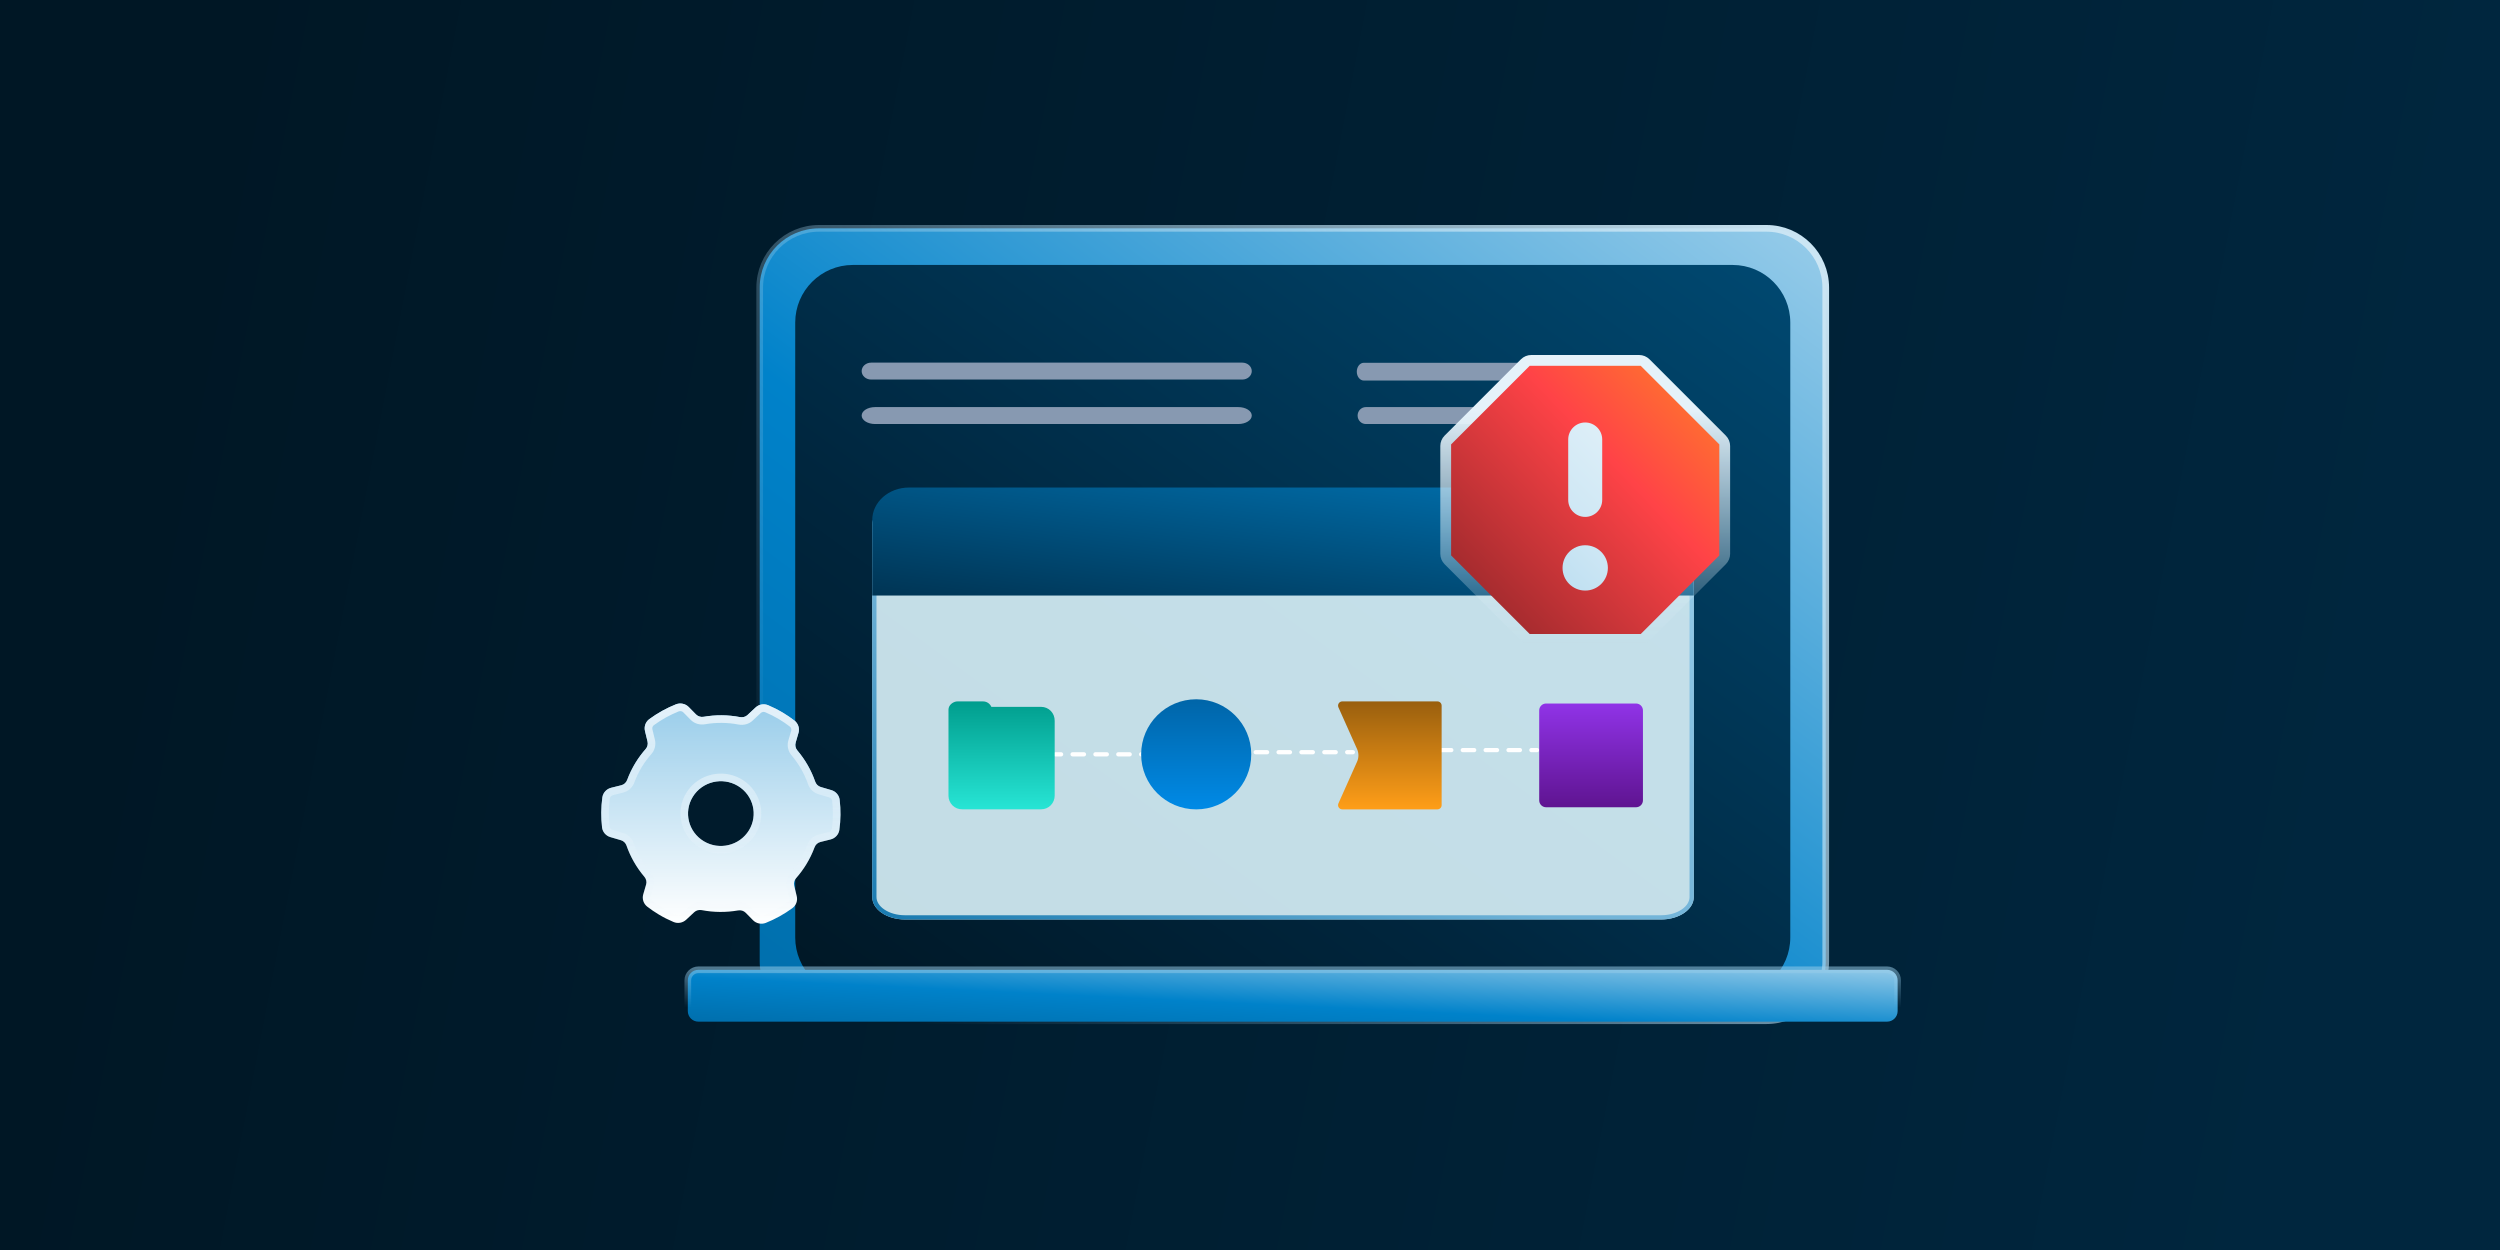
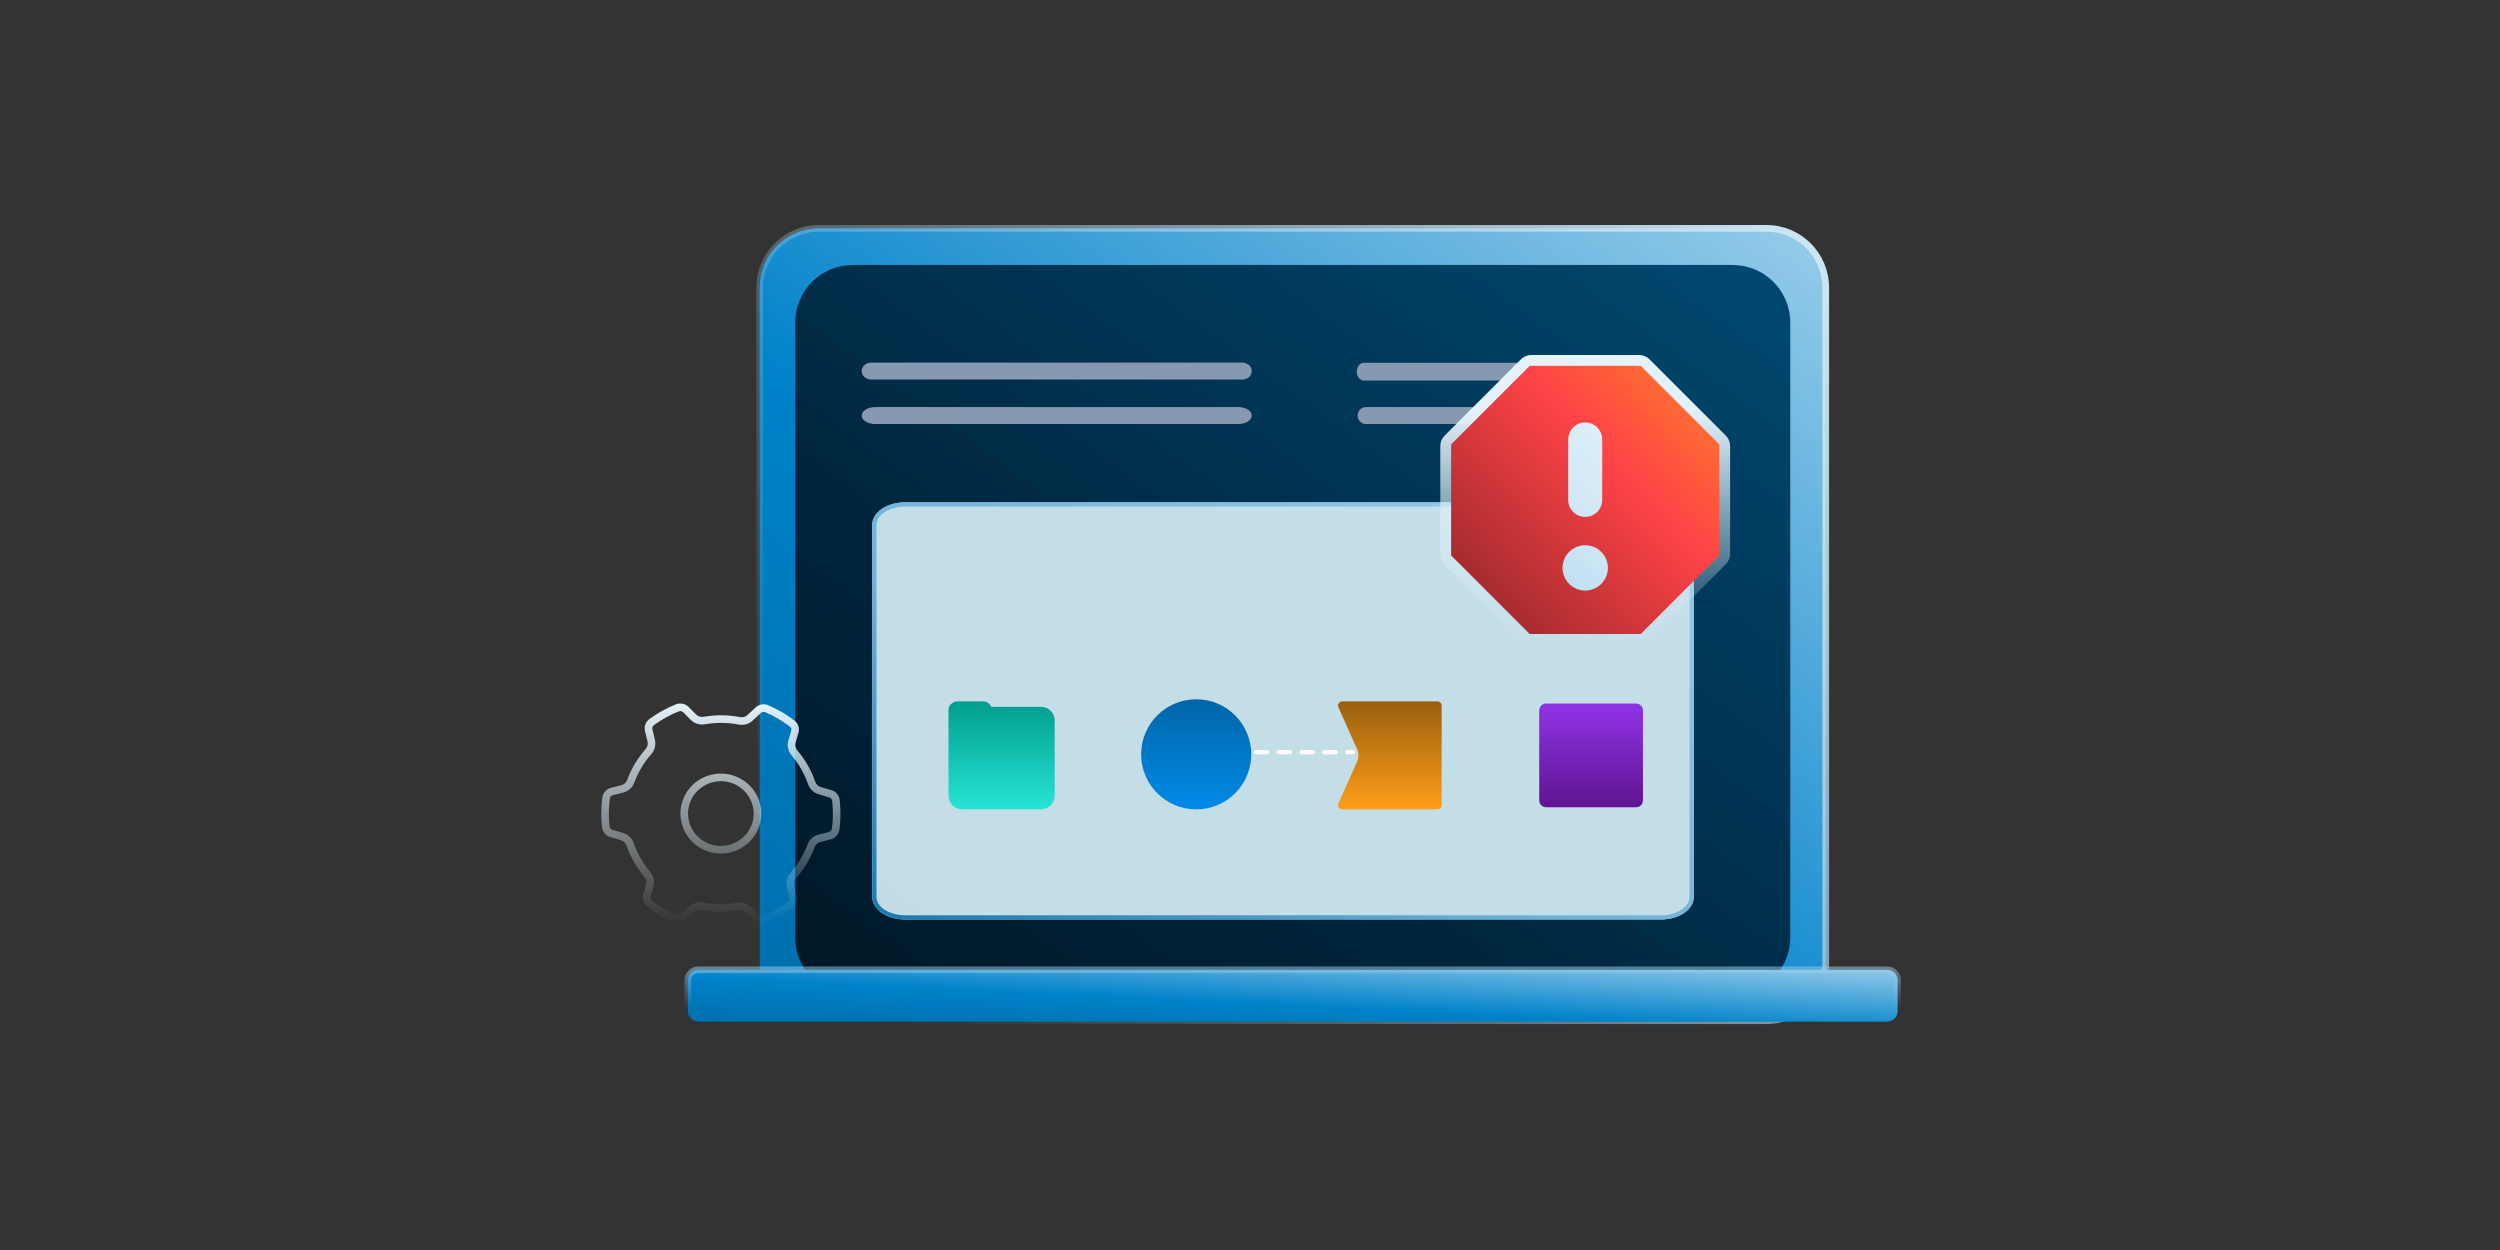
<svg xmlns="http://www.w3.org/2000/svg" width="500" height="250" viewBox="0 0 500 250" fill="none">
  <rect x="0" y="0" width="500" height="250" fill="#333333" stroke="none" />
-   <rect width="500" height="250" fill="url(#paint0_linear_13_6229)" />
  <path d="M163.801 45.669H353.286C359.837 45.669 365.147 50.979 365.147 57.529V192.278C365.147 198.829 359.837 204.14 353.286 204.14H163.801C157.25 204.14 151.94 198.829 151.94 192.278V57.529C151.94 50.979 157.25 45.669 163.801 45.669Z" fill="url(#paint1_linear_13_6229)" stroke="url(#paint2_linear_13_6229)" stroke-width="1.337" />
  <path d="M346.528 52.991H170.572C164.205 52.991 159.044 58.153 159.044 64.519V187.494C159.044 193.861 164.205 199.022 170.572 199.022H346.528C352.895 199.022 358.057 193.861 358.057 187.494V64.519C358.057 58.153 352.895 52.991 346.528 52.991Z" fill="url(#paint3_linear_13_6229)" />
  <path d="M139.675 193.962H377.412C378.58 193.962 379.526 194.909 379.526 196.077V202.217C379.526 203.385 378.58 204.331 377.412 204.331H139.675C138.507 204.331 137.561 203.385 137.561 202.217V196.077C137.561 194.909 138.507 193.962 139.675 193.962Z" fill="url(#paint4_linear_13_6229)" stroke="url(#paint5_linear_13_6229)" stroke-width="1.337" />
  <path d="M271.358 74.333C271.358 73.352 271.99 72.555 272.769 72.555H327.724C328.504 72.555 329.136 73.352 329.136 74.333C329.136 75.315 328.504 76.111 327.724 76.111H272.769C271.99 76.111 271.358 75.315 271.358 74.333Z" fill="#8799B1" />
  <path d="M172.333 74.219C172.333 73.283 173.186 72.525 174.239 72.525H248.449C249.502 72.525 250.355 73.283 250.355 74.219C250.355 75.154 249.502 75.913 248.449 75.913H174.239C173.186 75.913 172.333 75.154 172.333 74.219Z" fill="#8799B1" />
  <path d="M271.521 83.112C271.521 82.176 272.259 81.418 273.169 81.418H317.599C318.51 81.418 319.248 82.176 319.248 83.112C319.248 84.047 318.51 84.805 317.599 84.805H273.169C272.259 84.805 271.521 84.047 271.521 83.112Z" fill="#8799B1" />
  <path d="M172.333 83.112C172.333 82.176 173.539 81.418 175.027 81.418H247.661C249.149 81.418 250.355 82.176 250.355 83.112C250.355 84.047 249.149 84.805 247.661 84.805H175.027C173.539 84.805 172.333 84.047 172.333 83.112Z" fill="#8799B1" />
-   <path d="M159.347 179.239L158.841 177.152C158.717 176.623 158.841 176.063 159.199 175.656C159.946 174.812 160.623 173.899 161.229 172.917C161.914 171.796 162.474 170.645 162.91 169.464C163.104 168.934 163.532 168.535 164.085 168.397L166.115 167.891C167.041 167.66 167.741 166.901 167.873 165.972C168.153 163.97 168.169 161.952 167.936 159.964C167.827 159.051 167.165 158.284 166.271 158.023L164.155 157.401C163.626 157.248 163.221 156.841 163.042 156.327C162.256 154.071 161.051 151.953 159.471 150.089C159.106 149.659 158.966 149.091 159.121 148.554L159.697 146.574C159.961 145.669 159.642 144.694 158.888 144.111C158.164 143.551 157.394 143.029 156.593 142.546C155.636 141.97 154.648 141.472 153.644 141.049C152.788 140.681 151.793 140.865 151.108 141.502L149.498 143.006C149.101 143.382 148.541 143.52 147.996 143.421C145.577 142.952 143.118 142.945 140.73 143.359C140.17 143.459 139.602 143.29 139.205 142.891L137.75 141.41C137.089 140.735 136.078 140.52 135.191 140.865C133.316 141.617 131.527 142.599 129.877 143.812C129.123 144.364 128.78 145.308 128.998 146.206L129.504 148.293C129.628 148.823 129.504 149.383 129.146 149.789C128.399 150.633 127.722 151.547 127.115 152.529C126.431 153.649 125.871 154.8 125.435 155.982C125.241 156.511 124.813 156.91 124.26 157.048L122.23 157.555C121.304 157.785 120.604 158.545 120.472 159.473C120.192 161.476 120.176 163.494 120.409 165.481C120.518 166.394 121.18 167.162 122.074 167.423L124.19 168.044C124.719 168.198 125.124 168.604 125.303 169.118C126.089 171.374 127.294 173.492 128.874 175.357C129.239 175.786 129.379 176.354 129.224 176.891L128.648 178.871C128.384 179.777 128.703 180.751 129.457 181.334C130.181 181.894 130.951 182.416 131.752 182.9C132.709 183.475 133.697 183.974 134.701 184.396C135.556 184.764 136.552 184.58 137.237 183.943L138.847 182.439C139.244 182.063 139.804 181.925 140.349 182.025C142.768 182.493 145.227 182.501 147.615 182.086C148.175 181.986 148.743 182.155 149.14 182.554L150.595 184.035C151.256 184.71 152.267 184.925 153.154 184.58C155.029 183.828 156.818 182.846 158.468 181.633C159.222 181.081 159.565 180.137 159.347 179.239ZM140.769 168.251C137.673 166.394 136.677 162.42 138.559 159.358C140.442 156.304 144.472 155.322 147.576 157.179C150.672 159.036 151.668 163.01 149.786 166.072C147.903 169.126 143.873 170.108 140.769 168.251Z" fill="url(#paint6_linear_13_6229)" />
  <path d="M135.191 140.865C136.078 140.52 137.089 140.735 137.75 141.41L139.205 142.891C139.602 143.29 140.17 143.459 140.73 143.36C143.118 142.945 145.577 142.952 147.996 143.421C148.507 143.514 149.031 143.399 149.421 143.074L149.497 143.007L151.108 141.502C151.792 140.865 152.789 140.682 153.644 141.05C154.648 141.472 155.636 141.971 156.593 142.546C157.394 143.03 158.164 143.552 158.888 144.112C159.642 144.695 159.961 145.669 159.697 146.574L159.121 148.554C158.965 149.091 159.105 149.659 159.471 150.089C161.05 151.954 162.257 154.071 163.042 156.327C163.221 156.841 163.625 157.248 164.154 157.402L166.27 158.023C167.165 158.284 167.827 159.051 167.936 159.964C168.169 161.952 168.153 163.97 167.873 165.972L167.842 166.144C167.653 166.994 166.983 167.674 166.115 167.89L164.084 168.397C163.532 168.535 163.104 168.934 162.91 169.464L162.74 169.905C162.332 170.932 161.829 171.936 161.23 172.916L160.999 173.282C160.453 174.126 159.852 174.918 159.199 175.656C158.841 176.063 158.717 176.623 158.841 177.153L159.347 179.239C159.565 180.137 159.222 181.081 158.467 181.634C156.818 182.846 155.029 183.828 153.154 184.58L152.987 184.638C152.142 184.897 151.214 184.668 150.594 184.035L149.14 182.555C148.743 182.156 148.175 181.986 147.615 182.086L147.166 182.159C144.919 182.498 142.617 182.464 140.349 182.025C139.804 181.925 139.244 182.063 138.847 182.439L137.237 183.943L137.105 184.058C136.429 184.601 135.503 184.741 134.7 184.396C133.822 184.026 132.956 183.599 132.112 183.112L131.752 182.899C130.951 182.416 130.18 181.894 129.457 181.334C128.703 180.751 128.384 179.777 128.648 178.871L129.224 176.892C129.37 176.388 129.255 175.857 128.939 175.439L128.874 175.357C127.393 173.609 126.241 171.638 125.455 169.54L125.303 169.118C125.135 168.636 124.769 168.249 124.288 168.076L124.19 168.044L122.075 167.423C121.236 167.178 120.602 166.489 120.436 165.651L120.409 165.481C120.176 163.494 120.192 161.476 120.472 159.474C120.596 158.603 121.219 157.881 122.059 157.604L122.23 157.555L124.26 157.049C124.813 156.911 125.241 156.511 125.435 155.982C125.817 154.948 126.293 153.937 126.865 152.95L127.115 152.529C127.722 151.547 128.399 150.633 129.146 149.789C129.504 149.383 129.628 148.822 129.504 148.293L128.998 146.206C128.794 145.365 129.082 144.483 129.74 143.92L129.878 143.812C131.527 142.6 133.316 141.617 135.191 140.865ZM136.665 142.473C136.434 142.237 136.069 142.154 135.744 142.279C133.988 142.985 132.316 143.905 130.777 145.036L130.775 145.037C130.515 145.228 130.402 145.547 130.475 145.848V145.849L130.981 147.936L130.983 147.946L131.021 148.13C131.182 149.053 130.947 150.042 130.286 150.793L130.284 150.796C129.596 151.573 128.971 152.417 128.408 153.327C127.775 154.364 127.259 155.422 126.86 156.504L126.861 156.505C126.5 157.487 125.689 158.256 124.629 158.521L124.628 158.522L122.597 159.029H122.597C122.252 159.114 122.018 159.391 121.976 159.687L121.975 159.686C121.714 161.556 121.7 163.442 121.918 165.302L121.94 165.41C122 165.624 122.159 165.818 122.382 165.921L122.5 165.965L122.502 165.965L124.619 166.587L124.618 166.588C125.648 166.888 126.409 167.673 126.738 168.619H126.737C127.461 170.698 128.574 172.653 130.033 174.376H130.033C130.701 175.162 130.991 176.25 130.683 177.314L130.682 177.315L130.107 179.295L130.106 179.297C130.03 179.559 130.098 179.846 130.294 180.05L130.386 180.133L130.387 180.134L130.9 180.518C131.422 180.896 131.968 181.256 132.535 181.598H132.535C133.317 182.068 134.121 182.484 134.939 182.844L135.289 182.996L135.295 182.999L135.301 183.001C135.588 183.125 135.945 183.069 136.202 182.831L137.811 181.33C138.552 180.632 139.533 180.386 140.441 180.503L140.622 180.531L140.637 180.534C142.868 180.966 145.139 180.974 147.349 180.591L147.541 180.563C148.444 180.456 149.368 180.723 150.07 181.345L150.217 181.484L150.224 181.49L151.678 182.971L151.68 182.973L151.773 183.054C152.002 183.226 152.316 183.275 152.6 183.166C154.356 182.46 156.029 181.541 157.568 180.41L157.57 180.409L157.661 180.331C157.856 180.139 157.934 179.861 157.87 179.597V179.597L157.364 177.51L157.362 177.5C157.133 176.526 157.354 175.454 158.059 174.653L158.061 174.65L158.316 174.355C158.904 173.66 159.445 172.915 159.937 172.119C160.57 171.081 161.085 170.022 161.485 168.939C161.846 167.958 162.656 167.189 163.716 166.924L163.717 166.923L165.747 166.417H165.748C166.05 166.342 166.267 166.121 166.345 165.868L166.369 165.759C166.63 163.889 166.645 162.003 166.427 160.144L166.405 160.036C166.335 159.785 166.13 159.564 165.845 159.481L165.842 159.48L163.726 158.859V158.857C162.696 158.557 161.936 157.772 161.607 156.826V156.826C160.883 154.747 159.77 152.792 158.312 151.07V151.069C157.644 150.283 157.354 149.195 157.662 148.132L157.662 148.131L158.238 146.151L158.239 146.149L158.263 146.035C158.298 145.768 158.191 145.492 157.958 145.313L157.958 145.312C157.286 144.792 156.565 144.303 155.81 143.847V143.848C154.916 143.31 153.993 142.844 153.056 142.45L153.05 142.447L153.044 142.445C152.757 142.321 152.399 142.376 152.143 142.614L152.142 142.614L150.542 144.108L150.543 144.109C149.751 144.859 148.682 145.09 147.722 144.915L147.708 144.912C145.476 144.48 143.206 144.471 140.996 144.854L140.996 144.855C139.97 145.037 138.893 144.731 138.128 143.962L138.121 143.955L136.667 142.474L136.665 142.473ZM137.492 158.216C139.819 154.837 144.357 153.737 147.995 155.672L148.356 155.876L148.357 155.876L148.707 156.098C152.242 158.467 153.339 163.193 151.08 166.867L151.079 166.869C148.757 170.634 143.802 171.835 139.989 169.554L139.988 169.554C136.177 167.268 134.933 162.355 137.265 158.563L137.266 158.561L137.492 158.216ZM147.576 157.179C144.472 155.322 140.442 156.304 138.56 159.358C136.677 162.419 137.672 166.395 140.769 168.252C143.776 170.05 147.652 169.185 149.603 166.353L149.785 166.072C151.668 163.011 150.673 159.035 147.576 157.179Z" fill="url(#paint7_linear_13_6229)" />
  <path d="M174.45 104.953C174.45 102.479 177.378 100.474 180.989 100.474H332.214C335.826 100.474 338.753 102.479 338.753 104.953V179.417C338.753 181.891 335.826 183.896 332.214 183.896H180.989C177.378 183.896 174.45 181.891 174.45 179.417V104.953Z" fill="#D9F2FA" fill-opacity="0.9" />
  <path d="M332.214 183.049V183.896H180.989V183.049H332.214ZM337.906 179.417V104.953C337.906 104.077 337.389 103.189 336.359 102.484C335.334 101.782 333.871 101.321 332.214 101.321H180.989C179.332 101.321 177.869 101.782 176.844 102.484C175.815 103.189 175.297 104.077 175.297 104.953V179.417C175.297 180.293 175.815 181.18 176.844 181.885C177.869 182.587 179.332 183.049 180.989 183.049V183.896L180.653 183.89C177.254 183.772 174.539 181.876 174.452 179.533L174.45 179.417V104.953C174.45 102.556 177.198 100.599 180.653 100.48L180.989 100.474H332.214L332.55 100.48C336.006 100.599 338.753 102.556 338.753 104.953V179.417L338.751 179.533C338.665 181.876 335.95 183.772 332.55 183.89L332.214 183.896V183.049C333.871 183.049 335.334 182.587 336.359 181.885C337.389 181.18 337.906 180.293 337.906 179.417Z" fill="url(#paint8_linear_13_6229)" />
-   <path d="M174.45 104.013C174.45 100.421 177.734 97.509 181.785 97.509H331.418C335.469 97.509 338.753 100.421 338.753 104.013V119.106H174.45V104.013Z" fill="url(#paint9_linear_13_6229)" />
-   <path d="M212.223 150.442L212.266 150.444C212.48 150.466 212.646 150.646 212.646 150.866C212.646 151.085 212.48 151.265 212.266 151.287L212.223 151.289H211.079C210.846 151.289 210.656 151.099 210.656 150.866C210.656 150.632 210.846 150.442 211.079 150.442H212.223ZM216.796 150.442C217.03 150.442 217.22 150.632 217.22 150.866C217.22 151.099 217.03 151.289 216.796 151.289H214.509C214.276 151.289 214.086 151.099 214.086 150.866C214.086 150.632 214.276 150.442 214.509 150.442H216.796ZM221.37 150.442L221.413 150.444C221.626 150.466 221.793 150.646 221.793 150.866C221.793 151.085 221.626 151.265 221.413 151.287L221.37 151.289H219.083C218.849 151.289 218.66 151.099 218.66 150.866C218.66 150.632 218.849 150.442 219.083 150.442H221.37ZM225.943 150.442L225.986 150.444C226.2 150.466 226.366 150.646 226.366 150.866C226.366 151.085 226.2 151.265 225.986 151.287L225.943 151.289H223.656C223.423 151.289 223.233 151.099 223.233 150.866C223.233 150.632 223.423 150.442 223.656 150.442H225.943ZM230.517 150.442L230.56 150.444C230.773 150.466 230.94 150.646 230.94 150.866C230.94 151.085 230.773 151.265 230.56 151.287L230.517 151.289H228.23C227.996 151.289 227.806 151.099 227.806 150.866C227.806 150.632 227.996 150.442 228.23 150.442H230.517ZM233.946 150.442C234.18 150.442 234.37 150.632 234.37 150.866C234.37 151.099 234.18 151.289 233.946 151.289H232.803C232.569 151.289 232.38 151.099 232.38 150.866C232.38 150.632 232.569 150.442 232.803 150.442H233.946Z" fill="white" />
  <path d="M248.852 150.019L248.895 150.021C249.109 150.042 249.276 150.223 249.276 150.442C249.276 150.661 249.109 150.842 248.895 150.864L248.852 150.866H247.709C247.475 150.866 247.286 150.676 247.286 150.442C247.286 150.208 247.475 150.019 247.709 150.019H248.852ZM253.426 150.019C253.66 150.019 253.849 150.208 253.849 150.442C253.849 150.676 253.66 150.866 253.426 150.866H251.139C250.905 150.866 250.715 150.676 250.715 150.442C250.715 150.208 250.905 150.019 251.139 150.019H253.426ZM257.999 150.019L258.042 150.021C258.256 150.042 258.423 150.223 258.423 150.442C258.423 150.661 258.256 150.842 258.042 150.864L257.999 150.866H255.713C255.479 150.866 255.289 150.676 255.289 150.442C255.289 150.208 255.479 150.019 255.713 150.019H257.999ZM262.572 150.019L262.616 150.021C262.829 150.042 262.996 150.223 262.996 150.442C262.996 150.661 262.829 150.842 262.616 150.864L262.572 150.866H260.286C260.052 150.866 259.862 150.676 259.862 150.442C259.862 150.208 260.052 150.019 260.286 150.019H262.572ZM267.146 150.019L267.189 150.021C267.403 150.042 267.57 150.223 267.57 150.442C267.57 150.661 267.403 150.842 267.189 150.864L267.146 150.866H264.859C264.625 150.866 264.436 150.676 264.436 150.442C264.436 150.208 264.625 150.019 264.859 150.019H267.146ZM270.576 150.019C270.81 150.019 270.999 150.208 270.999 150.442C270.999 150.676 270.81 150.866 270.576 150.866H269.433C269.199 150.866 269.009 150.676 269.009 150.442C269.009 150.208 269.199 150.019 269.433 150.019H270.576Z" fill="white" />
-   <path d="M285.694 149.595L285.737 149.597C285.95 149.619 286.117 149.799 286.117 150.019C286.117 150.238 285.95 150.419 285.737 150.44L285.694 150.442H284.55C284.316 150.442 284.127 150.253 284.127 150.019C284.127 149.785 284.316 149.595 284.55 149.595H285.694ZM290.267 149.595C290.501 149.595 290.69 149.785 290.69 150.019C290.69 150.253 290.501 150.442 290.267 150.442H287.98C287.746 150.442 287.557 150.253 287.557 150.019C287.557 149.785 287.746 149.595 287.98 149.595H290.267ZM294.84 149.595L294.884 149.597C295.097 149.619 295.264 149.8 295.264 150.019C295.264 150.238 295.097 150.418 294.884 150.44L294.84 150.442H292.554C292.32 150.442 292.13 150.253 292.13 150.019C292.13 149.785 292.32 149.595 292.554 149.595H294.84ZM299.414 149.595L299.457 149.597C299.671 149.619 299.837 149.8 299.837 150.019C299.837 150.238 299.671 150.419 299.457 150.44L299.414 150.442H297.127C296.893 150.442 296.704 150.253 296.704 150.019C296.704 149.785 296.893 149.595 297.127 149.595H299.414ZM303.987 149.595L304.03 149.597C304.244 149.619 304.411 149.799 304.411 150.019C304.411 150.238 304.244 150.419 304.03 150.44L303.987 150.442H301.7C301.467 150.442 301.277 150.253 301.277 150.019C301.277 149.785 301.467 149.595 301.7 149.595H303.987ZM307.417 149.595C307.651 149.595 307.841 149.785 307.841 150.019C307.841 150.253 307.651 150.442 307.417 150.442H306.274C306.04 150.442 305.85 150.253 305.85 150.019C305.85 149.785 306.04 149.595 306.274 149.595H307.417Z" fill="white" />
  <path fill-rule="evenodd" clip-rule="evenodd" d="M191.25 140.299C191.336 140.286 191.423 140.281 191.51 140.283H196.62C196.97 140.283 197.312 140.387 197.606 140.58C197.9 140.774 198.132 141.049 198.276 141.374H208.248C208.605 141.374 208.958 141.446 209.287 141.585C209.616 141.725 209.914 141.93 210.164 142.189C210.415 142.447 210.612 142.753 210.744 143.09C210.876 143.426 210.942 143.786 210.936 144.149V159.137C210.934 159.86 210.65 160.553 210.146 161.064C209.643 161.574 208.96 161.861 208.248 161.86H192.424C192.068 161.867 191.715 161.801 191.384 161.667C191.053 161.534 190.752 161.334 190.498 161.081C190.244 160.827 190.042 160.525 189.904 160.191C189.766 159.857 189.695 159.499 189.695 159.137V141.947C189.695 141.027 190.542 140.412 191.25 140.299Z" fill="url(#paint10_linear_13_6229)" />
  <path d="M239.24 161.876C245.32 161.876 250.25 156.946 250.25 150.865C250.25 144.785 245.32 139.855 239.24 139.855C233.159 139.855 228.23 144.785 228.23 150.865C228.23 156.946 233.159 161.876 239.24 161.876Z" fill="url(#paint11_linear_13_6229)" />
-   <path d="M307.841 142.086C307.841 141.322 308.46 140.702 309.224 140.702H327.207C327.971 140.702 328.59 141.322 328.59 142.086V160.069C328.59 160.833 327.971 161.452 327.207 161.452H309.224C308.46 161.452 307.841 160.833 307.841 160.069V142.086Z" fill="url(#paint12_linear_13_6229)" />
+   <path d="M307.841 142.086C307.841 141.322 308.46 140.702 309.224 140.702H327.207C327.971 140.702 328.59 141.322 328.59 142.086V160.069C328.59 160.833 327.971 161.452 327.207 161.452H309.224C308.46 161.452 307.841 160.833 307.841 160.069V142.086" fill="url(#paint12_linear_13_6229)" />
  <path d="M267.686 141.471C267.436 140.911 267.846 140.279 268.46 140.279H287.48C287.948 140.279 288.327 140.658 288.327 141.126V161.029C288.327 161.496 287.948 161.876 287.48 161.876H268.46C267.846 161.876 267.436 161.243 267.686 160.683L271.421 152.325C271.775 151.531 271.775 150.623 271.421 149.83L267.686 141.471Z" fill="url(#paint13_linear_13_6229)" />
  <path fill-rule="evenodd" clip-rule="evenodd" d="M306.257 71H327.828C328.605 71 329.351 71.309 329.9 71.859L345.166 87.125C345.716 87.674 346.025 88.42 346.025 89.197V110.767C346.025 111.545 345.716 112.29 345.166 112.84L329.9 128.106C329.351 128.655 328.605 128.964 327.828 128.964H306.257C305.48 128.964 304.735 128.655 304.185 128.106L288.919 112.84C288.369 112.29 288.061 111.545 288.061 110.767V89.197C288.061 88.42 288.369 87.674 288.919 87.125L304.185 71.859C304.735 71.309 305.48 71 306.257 71Z" fill="url(#paint14_linear_13_6229)" />
  <path fill-rule="evenodd" clip-rule="evenodd" d="M308.01 75.711H326.075C326.726 75.711 327.35 75.969 327.81 76.43L340.595 89.214C341.056 89.675 341.314 90.299 341.314 90.95V109.015C341.314 109.666 341.056 110.29 340.595 110.75L327.81 123.535C327.35 123.995 326.726 124.254 326.075 124.254H308.01C307.359 124.254 306.735 123.995 306.275 123.535L293.49 110.75C293.03 110.29 292.771 109.666 292.771 109.015V90.95C292.771 90.299 293.03 89.675 293.49 89.214L306.275 76.43C306.735 75.969 307.359 75.711 308.01 75.711Z" fill="url(#paint15_linear_13_6229)" />
  <path d="M343.863 88.88V111.085L328.145 126.803H305.94L290.223 111.085V88.88L305.94 73.163H328.145L343.863 88.88ZM317.043 109.049C314.539 109.049 312.51 111.078 312.509 113.581C312.509 116.084 314.539 118.114 317.043 118.114C319.546 118.114 321.576 116.084 321.576 113.581C321.576 111.078 319.546 109.049 317.043 109.049ZM317.043 84.495C315.165 84.495 313.643 86.017 313.643 87.894V99.982C313.643 101.86 315.165 103.382 317.043 103.382C318.92 103.382 320.442 101.86 320.442 99.982V87.894C320.442 86.017 318.92 84.495 317.043 84.495Z" fill="url(#paint16_linear_13_6229)" />
  <defs>
    <linearGradient id="paint0_linear_13_6229" x1="500" y1="-1.6224e-05" x2="63.358" y2="-84.478" gradientUnits="userSpaceOnUse">
      <stop stop-color="#00263E" />
      <stop offset="1" stop-color="#001725" />
    </linearGradient>
    <linearGradient id="paint1_linear_13_6229" x1="128.13" y1="223.303" x2="297.421" y2="-5.586" gradientUnits="userSpaceOnUse">
      <stop stop-color="#0068A2" />
      <stop offset="0.472" stop-color="#0082CA" />
      <stop offset="1" stop-color="#99CDEA" />
    </linearGradient>
    <linearGradient id="paint2_linear_13_6229" x1="361.378" y1="46.686" x2="171.167" y2="188.303" gradientUnits="userSpaceOnUse">
      <stop stop-color="#CCE6F4" />
      <stop offset="1" stop-color="#99CDEA" stop-opacity="0" />
    </linearGradient>
    <linearGradient id="paint3_linear_13_6229" x1="377.287" y1="38.06" x2="224.756" y2="246.995" gradientUnits="userSpaceOnUse">
      <stop stop-color="#004E79" />
      <stop offset="0.665" stop-color="#00263E" />
      <stop offset="1" stop-color="#001725" />
    </linearGradient>
    <linearGradient id="paint4_linear_13_6229" x1="110.648" y1="206.355" x2="111.884" y2="180.474" gradientUnits="userSpaceOnUse">
      <stop stop-color="#0068A2" />
      <stop offset="0.472" stop-color="#0082CA" />
      <stop offset="1" stop-color="#99CDEA" />
    </linearGradient>
    <linearGradient id="paint5_linear_13_6229" x1="300.288" y1="186.221" x2="300.288" y2="201.494" gradientUnits="userSpaceOnUse">
      <stop stop-color="#99CDEA" />
      <stop offset="1" stop-color="#99CDEA" stop-opacity="0" />
    </linearGradient>
    <linearGradient id="paint6_linear_13_6229" x1="144.172" y1="140.703" x2="144.172" y2="184.743" gradientUnits="userSpaceOnUse">
      <stop stop-color="#99CDEA" />
      <stop offset="1" stop-color="white" />
    </linearGradient>
    <linearGradient id="paint7_linear_13_6229" x1="144.172" y1="140.703" x2="144.172" y2="184.743" gradientUnits="userSpaceOnUse">
      <stop stop-color="#E5F2FA" />
      <stop offset="1" stop-color="#E5F2FA" stop-opacity="0" />
    </linearGradient>
    <linearGradient id="paint8_linear_13_6229" x1="156.727" y1="193.55" x2="231.032" y2="46.166" gradientUnits="userSpaceOnUse">
      <stop stop-color="#006AA5" />
      <stop offset="0.472" stop-color="#6FB2D7" />
      <stop offset="1" stop-color="#99CDEA" />
    </linearGradient>
    <linearGradient id="paint9_linear_13_6229" x1="331.821" y1="103.581" x2="326.033" y2="148.583" gradientUnits="userSpaceOnUse">
      <stop stop-color="#0068A2" />
      <stop offset="1" stop-color="#00263E" />
    </linearGradient>
    <linearGradient id="paint10_linear_13_6229" x1="200.315" y1="140.282" x2="200.315" y2="161.861" gradientUnits="userSpaceOnUse">
      <stop stop-color="#009D8D" />
      <stop offset="1" stop-color="#27E5D5" />
    </linearGradient>
    <linearGradient id="paint11_linear_13_6229" x1="239.24" y1="139.855" x2="239.24" y2="161.876" gradientUnits="userSpaceOnUse">
      <stop stop-color="#0065A8" />
      <stop offset="1" stop-color="#008AE6" />
    </linearGradient>
    <linearGradient id="paint12_linear_13_6229" x1="318.215" y1="140.702" x2="318.215" y2="161.452" gradientUnits="userSpaceOnUse">
      <stop stop-color="#9033E7" />
      <stop offset="1" stop-color="#5F1491" />
    </linearGradient>
    <linearGradient id="paint13_linear_13_6229" x1="277.74" y1="140.279" x2="277.74" y2="161.876" gradientUnits="userSpaceOnUse">
      <stop stop-color="#995F0E" />
      <stop offset="1" stop-color="#FF9E18" />
    </linearGradient>
    <linearGradient id="paint14_linear_13_6229" x1="317.043" y1="71.001" x2="317.043" y2="128.964" gradientUnits="userSpaceOnUse">
      <stop offset="0.188" stop-color="#E5F2FA" />
      <stop offset="1" stop-color="#E5F2FA" stop-opacity="0" />
    </linearGradient>
    <linearGradient id="paint15_linear_13_6229" x1="287.535" y1="129.872" x2="341.314" y2="75.711" gradientUnits="userSpaceOnUse">
      <stop stop-color="#99CDEA" />
      <stop offset="0.472" stop-color="#CCE6F4" />
      <stop offset="1" stop-color="#F2F9FC" />
    </linearGradient>
    <linearGradient id="paint16_linear_13_6229" x1="297.05" y1="126.315" x2="358.004" y2="68.287" gradientUnits="userSpaceOnUse">
      <stop stop-color="#99282B" />
      <stop offset="0.5" stop-color="#FF4347" />
      <stop offset="1" stop-color="#FF9E18" />
    </linearGradient>
  </defs>
</svg>